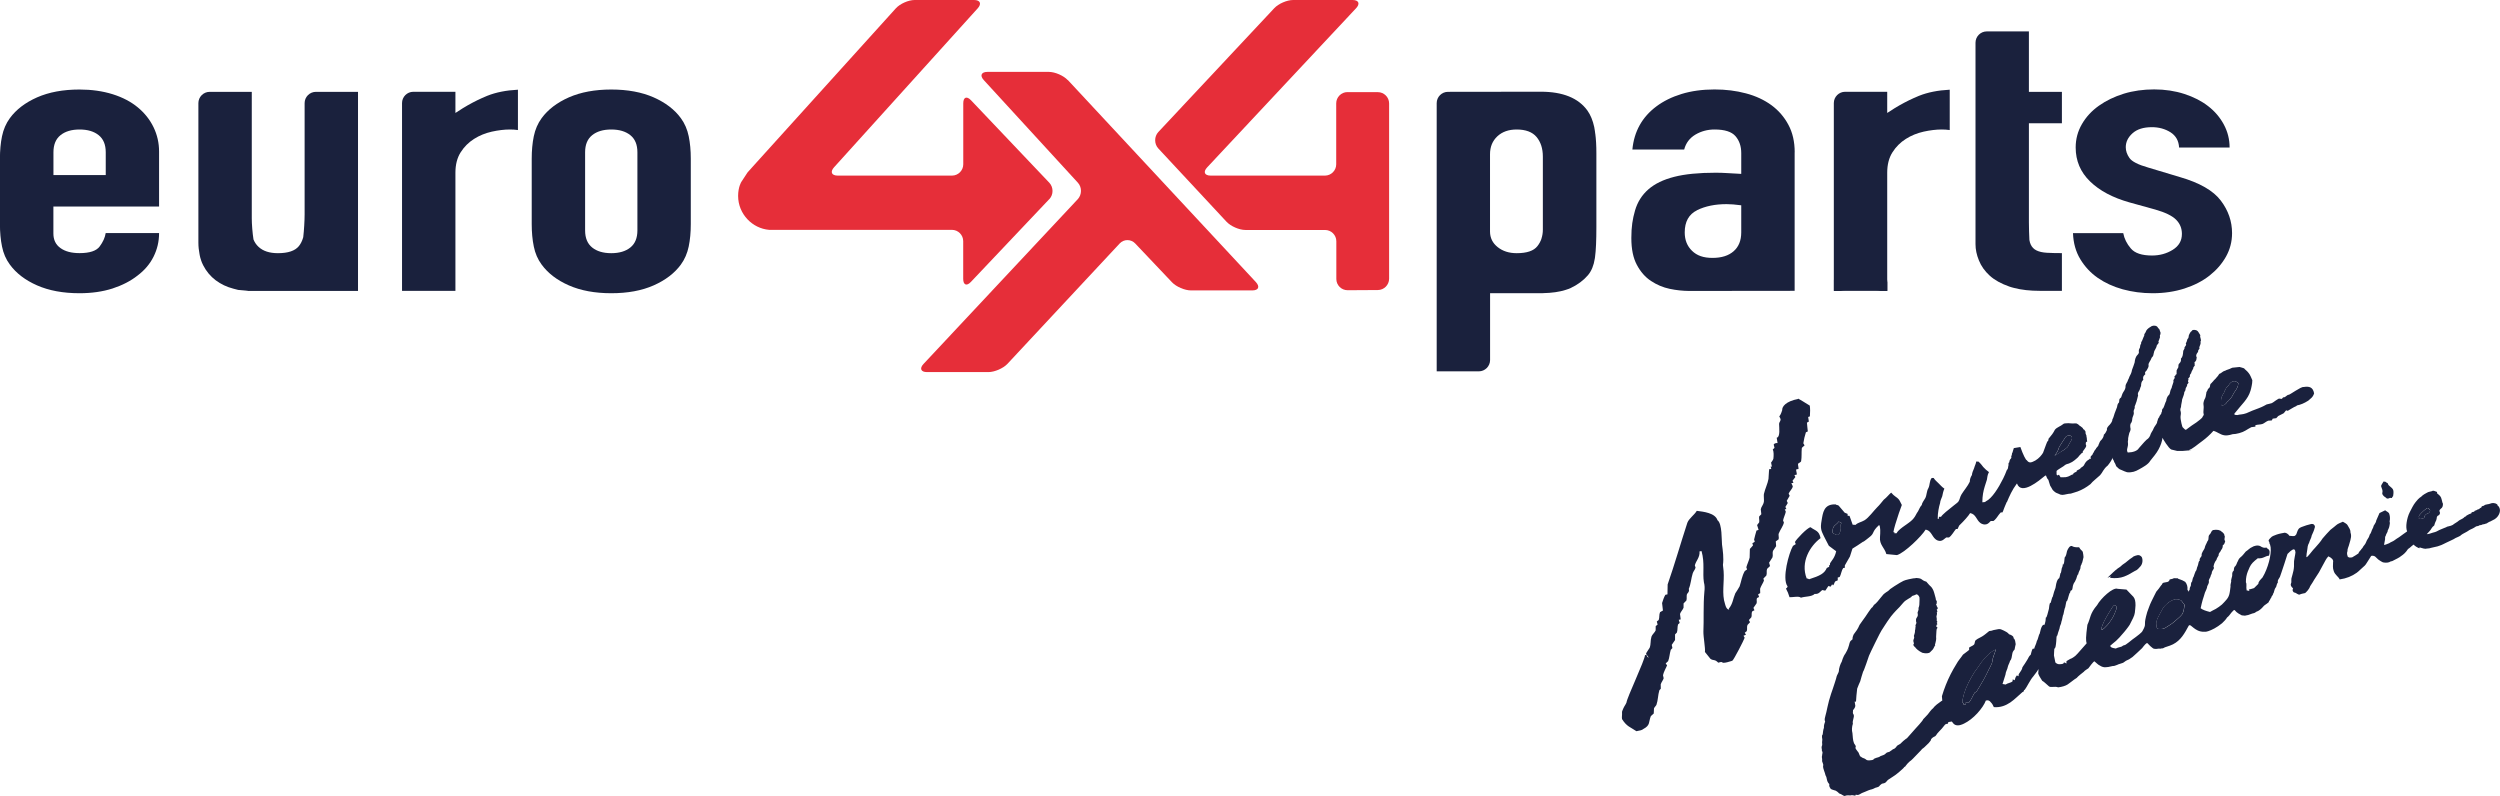
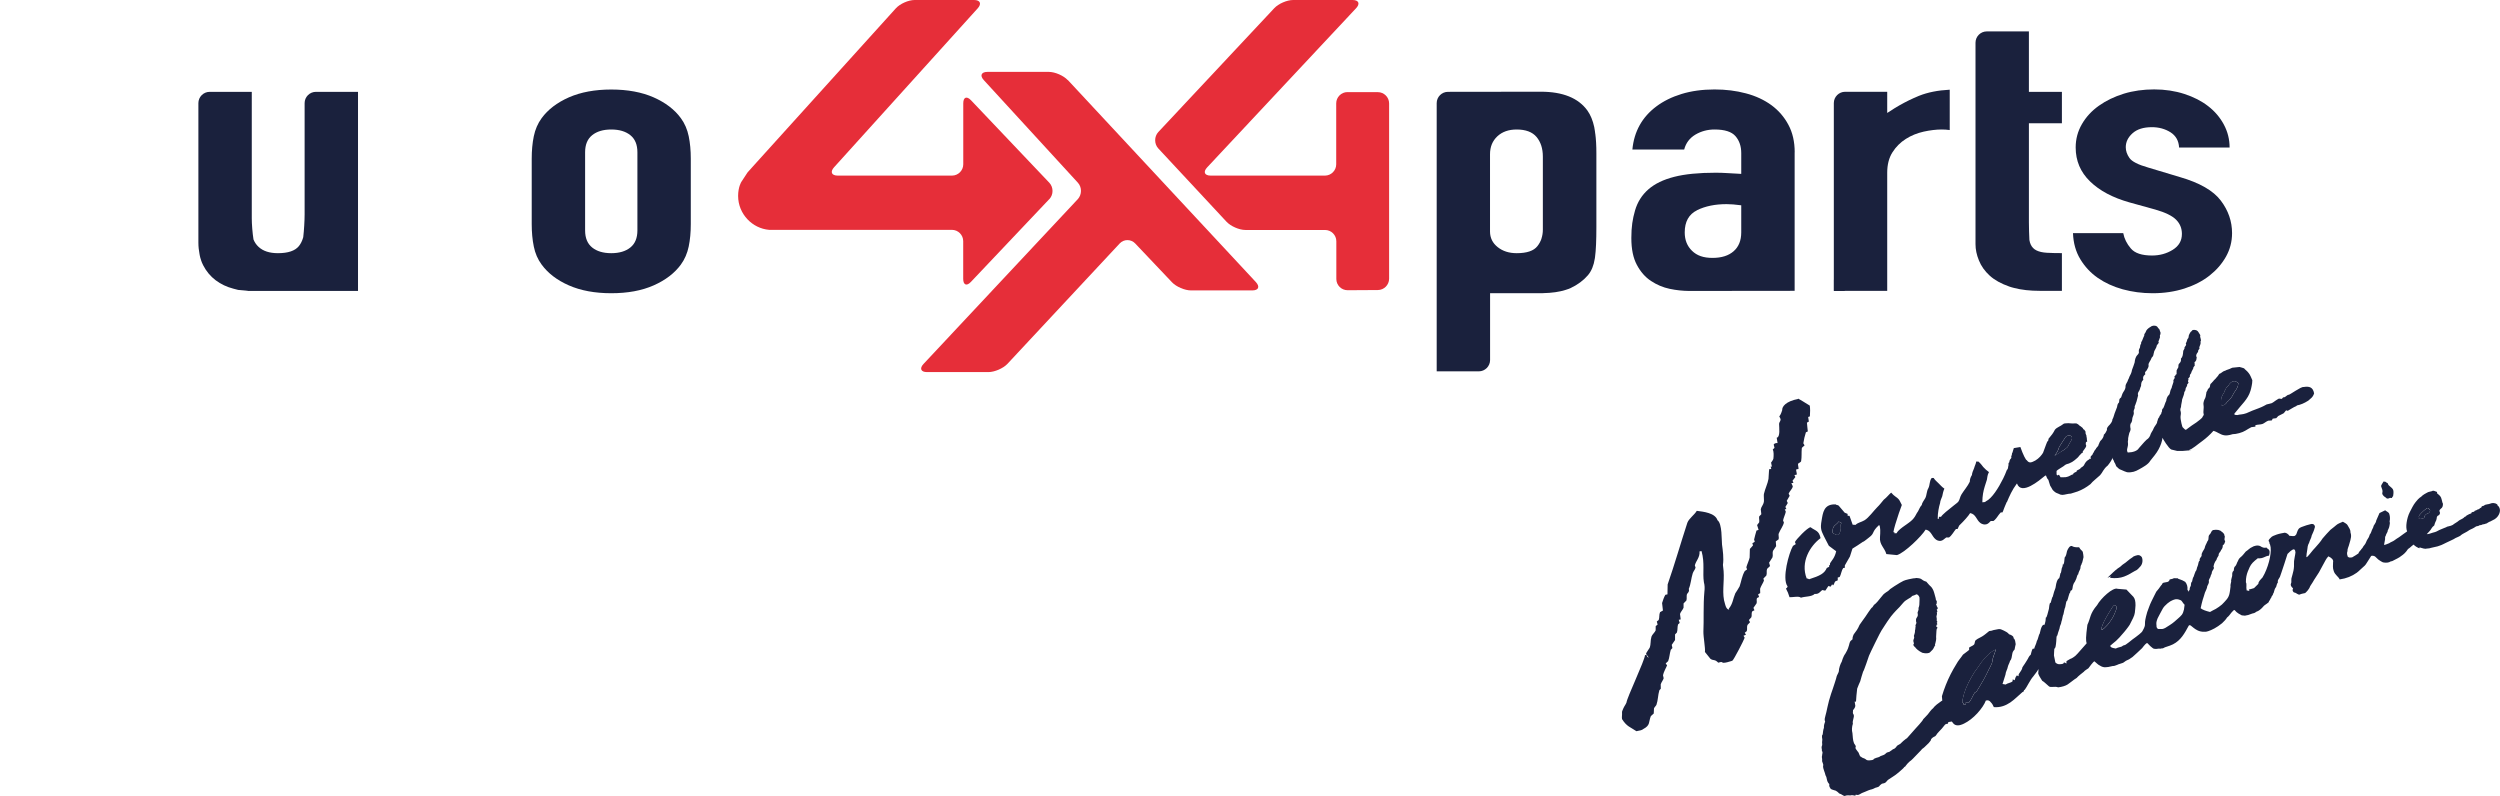
<svg xmlns="http://www.w3.org/2000/svg" id="Calque_2" viewBox="0 0 408.3 129.97">
  <defs>
    <style> .cls-1 { fill: #e62e39; } .cls-2 { fill: #1a213d; } </style>
  </defs>
  <g id="Calque_1-2" data-name="Calque_1">
    <g>
      <g>
        <path class="cls-1" d="M174.38,13.08c-.69-.74-2.08-1.34-3.09-1.34h-10.02c-1.01,0-1.28.61-.59,1.35l15.36,16.75c.68.74.67,1.95-.02,2.69l-25.19,26.91c-.69.73-.44,1.33.57,1.33h10.02c1.01,0,2.4-.6,3.1-1.33l18.35-19.68c.69-.73,1.83-.73,2.53,0l6.01,6.34c.69.73,2.09,1.33,3.1,1.33h10.02c1.01,0,1.27-.6.59-1.35l-30.72-33.01Z" />
        <path class="cls-1" d="M220.07,15.04c-1.01,0-1.84.83-1.84,1.84v9.96c0,1.01-.83,1.84-1.84,1.84h-18.66c-1.01,0-1.27-.6-.58-1.34L221.48,1.34c.69-.74.43-1.34-.58-1.34h-9.7c-1.01,0-2.4.6-3.09,1.34l-18.93,20.22c-.69.74-.69,1.95,0,2.69l11.13,11.96c.69.74,2.08,1.35,3.09,1.35h13.01c1.01,0,1.84.83,1.84,1.84v6.17c0,1.01.83,1.83,1.84,1.83l4.94-.03c1.01,0,1.84-.84,1.84-1.85v-28.63c0-1.01-.83-1.84-1.84-1.84h-4.94Z" />
        <path class="cls-1" d="M171.38,32.52c.69-.73.69-1.93,0-2.67l-12.8-13.48c-.7-.73-1.26-.5-1.26.51v9.96c0,1.01-.83,1.84-1.84,1.84h-18.66c-1.01,0-1.28-.61-.6-1.36L159.68,1.36c.68-.75.41-1.36-.6-1.36h-9.7c-1.01,0-2.39.61-3.07,1.36l-22.99,25.43c-.68.75-1.23,1.37-1.23,1.37,0,0-.45.7-1.01,1.54,0,0-.53.81-.53,2.3s.59,2.83,1.54,3.83c.9.95,2.14,1.59,3.52,1.71.17.01,29.86,0,29.86,0,1.01,0,1.84.83,1.84,1.84v6.16c0,1.01.57,1.24,1.26.5l12.81-13.53Z" />
-         <path class="cls-2" d="M8.72,33.72v4.42c0,1.03.38,1.82,1.15,2.37.77.56,1.81.83,3.12.83,1.65,0,2.75-.36,3.29-1.09.54-.73.87-1.45.98-2.18h8.72c0,1.37-.3,2.65-.9,3.85-.6,1.2-1.47,2.22-2.61,3.08-1.14.9-2.51,1.6-4.1,2.12-1.6.51-3.39.77-5.39.77-2.68,0-4.99-.43-6.92-1.28-1.94-.85-3.42-1.99-4.45-3.4-.63-.85-1.06-1.84-1.28-2.95-.23-1.11-.34-2.33-.34-3.65v-10.71c0-1.32.11-2.54.34-3.65.23-1.11.65-2.09,1.28-2.95,1.03-1.41,2.51-2.54,4.45-3.4,1.94-.85,4.24-1.28,6.92-1.28,1.99,0,3.8.26,5.43.77,1.62.51,2.99,1.23,4.1,2.15,1.11.92,1.97,2,2.57,3.24.6,1.24.9,2.56.9,3.97v8.98H8.72ZM8.72,28.59h8.55v-3.72c0-1.24-.38-2.17-1.15-2.79-.77-.62-1.81-.93-3.12-.93s-2.35.31-3.12.93c-.77.62-1.15,1.55-1.15,2.79v3.72Z" />
        <path class="cls-2" d="M86.84,25.9c0-1.32.11-2.54.34-3.65.23-1.11.65-2.09,1.28-2.95,1.03-1.41,2.51-2.54,4.45-3.4,1.94-.85,4.25-1.28,6.92-1.28s4.99.43,6.92,1.28c1.94.86,3.42,1.99,4.45,3.4.63.86,1.05,1.84,1.28,2.95.23,1.11.34,2.33.34,3.65v10.71c0,1.33-.11,2.54-.34,3.65-.23,1.11-.66,2.1-1.28,2.95-1.03,1.41-2.51,2.54-4.45,3.4-1.94.86-4.25,1.28-6.92,1.28s-4.99-.43-6.92-1.28c-1.94-.85-3.42-1.99-4.45-3.4-.63-.85-1.06-1.84-1.28-2.95-.23-1.11-.34-2.33-.34-3.65v-10.71ZM95.56,37.63c0,1.24.38,2.17,1.15,2.79.77.62,1.81.93,3.12.93s2.35-.31,3.12-.93c.77-.62,1.15-1.55,1.15-2.79v-12.76c0-1.24-.38-2.17-1.15-2.79-.77-.62-1.81-.93-3.12-.93s-2.35.31-3.12.93c-.77.62-1.15,1.55-1.15,2.79v12.76Z" />
        <path class="cls-2" d="M56.64,15h-5.05c-1.01,0-1.84.83-1.84,1.84v18.19c0,1.01-.1,2.66-.22,3.66,0,0,0,.05-.03.14-.16.54-.39,1-.69,1.37-.63.77-1.77,1.15-3.42,1.15-1.37,0-2.42-.34-3.16-1.03-.37-.34-.64-.74-.83-1.21-.16-1-.28-2.5-.28-3.45V15h-6.88c-1.01,0-1.84.83-1.84,1.84v22.78c0,.66.07,1.27.18,1.84,0,.02.02.12.05.28.04.19.1.45.21.76,0,0,0,.01,0,.01.08.24.19.51.33.79.51,1,1.2,1.83,2.05,2.47.85.64,1.82,1.1,2.91,1.38l.77.2c.25.02.48.04.69.06.18.02.37.04.55.05.21.02.34.03.34.04v.02h17.99V15h-1.84Z" />
-         <path class="cls-2" d="M79.59,15.64c-.29.11-.57.25-.86.37-1.03.46-2.07,1.01-3.12,1.65-.41.25-.82.51-1.23.79v-3.46h-6.88c-1.01,0-1.84.83-1.84,1.84v30.67h8.72v-19.3c0-1.32.29-2.44.86-3.33.57-.9,1.3-1.62,2.18-2.18.88-.56,1.85-.95,2.91-1.19,1.05-.23,2.04-.35,2.95-.35.44,0,.88.03,1.31.09v-6.59c-1.93.1-3.59.43-4.99.99" />
        <path class="cls-2" d="M355.89,24.1c-.06-1.11-.53-1.94-1.41-2.5-.88-.55-1.9-.83-3.03-.83-1.37,0-2.42.33-3.16.99-.74.66-1.11,1.42-1.11,2.28,0,.6.2,1.19.6,1.76.4.58,1.42,1.1,3.08,1.57l5.13,1.54c3.25.94,5.48,2.22,6.71,3.85,1.23,1.62,1.84,3.4,1.84,5.32,0,1.37-.33,2.64-.98,3.81-.66,1.18-1.55,2.21-2.69,3.11-1.14.9-2.51,1.6-4.1,2.12-1.6.51-3.33.77-5.22.77-1.71,0-3.33-.22-4.87-.64-1.54-.43-2.89-1.05-4.06-1.86-1.17-.81-2.12-1.83-2.86-3.05-.74-1.22-1.14-2.64-1.2-4.26h8.21c.17.9.58,1.73,1.24,2.5.65.77,1.81,1.15,3.46,1.15,1.25,0,2.38-.31,3.38-.93,1-.62,1.5-1.48,1.5-2.6,0-.9-.31-1.67-.94-2.31-.63-.64-1.77-1.2-3.42-1.67l-4.19-1.16c-2.74-.77-4.89-1.91-6.45-3.43-1.57-1.52-2.35-3.37-2.35-5.55,0-1.37.34-2.64,1.02-3.81.68-1.18,1.61-2.18,2.78-3.01,1.17-.83,2.52-1.48,4.06-1.96,1.54-.47,3.19-.7,4.96-.7s3.41.25,4.92.74c1.51.49,2.81,1.15,3.89,1.99,1.08.83,1.94,1.84,2.57,3.01.63,1.18.94,2.43.94,3.75h-8.21Z" />
        <path class="cls-2" d="M293.11,24.87c0-1.71-.34-3.21-1.03-4.49-.68-1.28-1.61-2.35-2.78-3.21-1.17-.85-2.55-1.5-4.15-1.92-1.6-.43-3.31-.64-5.13-.64-2,0-3.79.25-5.39.74-1.6.49-2.96,1.17-4.1,2.02-2.34,1.75-3.65,4.1-3.93,7.05h8.46c.28-1.07.9-1.88,1.84-2.44.94-.55,1.98-.83,3.12-.83,1.65,0,2.79.36,3.42,1.09.63.73.94,1.65.94,2.76v3.4c-.91-.04-1.68-.08-2.31-.13-.63-.04-1.25-.06-1.88-.06-2.74,0-4.99.22-6.75.67-1.77.45-3.18,1.13-4.23,2.05-1.05.92-1.78,2.07-2.18,3.46-.4,1.39-.6,2.64-.6,4.48s.3,3.26.9,4.39c.6,1.13,1.37,2.01,2.31,2.63.94.62,1.95,1.05,3.03,1.28,1.08.23,2.14.34,3.16.35.35,0,17.27-.02,17.27-.02v-22.63ZM277.16,34.33c1.34-.66,2.95-.99,4.83-.99.63,0,1.42.06,2.39.19v4.42c0,1.33-.41,2.35-1.24,3.08-.83.73-1.98,1.09-3.46,1.09s-2.54-.38-3.33-1.15c-.8-.77-1.2-1.77-1.2-3.01,0-1.75.67-2.96,2.01-3.62" />
        <path class="cls-2" d="M260.53,21.82c-.02-.14-.03-.27-.05-.41-.03-.23-.07-.46-.11-.66-.23-1.07-.6-1.97-1.11-2.69-1.48-2.05-4.02-3.08-7.61-3.08-.28,0-15.17.02-15.17.02-1.01,0-1.84.83-1.84,1.84v43.81h6.88c1.01,0,1.84-.83,1.84-1.84v-10.92h8.56s.02,0,.06-.01c1.49-.03,2.71-.21,3.71-.53.17-.05.34-.11.51-.17.1-.04.2-.08.29-.12,1.17-.55,2.12-1.26,2.86-2.12.57-.68.94-1.58,1.11-2.69.01-.08.02-.17.04-.26.15-1.11.22-2.75.22-4.93v-12.01c0-1.26-.06-2.32-.18-3.22M251.76,38.97c-.15.44-.37.85-.67,1.23-.6.77-1.73,1.15-3.38,1.15-1.25,0-2.29-.33-3.12-1-.41-.33-.71-.69-.92-1.11-.21-.43-.32-.9-.32-1.42v-12.63c0-.6.1-1.15.3-1.64.2-.48.5-.91.89-1.28.8-.75,1.85-1.12,3.16-1.12,1.48,0,2.57.41,3.25,1.22.34.41.6.88.77,1.41.17.53.26,1.13.26,1.8v11.93c0,.52-.08,1.01-.23,1.46" />
-         <path class="cls-2" d="M306.4,47.51h1.84v-1.84c0,1.01-.83,1.84-1.84,1.84" />
-         <path class="cls-2" d="M299.52,45.67v1.84h1.84c-1.01,0-1.84-.83-1.84-1.84" />
+         <path class="cls-2" d="M299.52,45.67v1.84h1.84" />
        <path class="cls-2" d="M313.43,15.64c-.28.11-.57.25-.86.37-1.03.46-2.07,1.01-3.12,1.65-.41.25-.82.51-1.23.79v-3.46h-6.88c-1.01,0-1.84.83-1.84,1.84v30.67h8.72v-19.3c0-1.32.29-2.44.86-3.33.57-.9,1.3-1.62,2.18-2.18.88-.56,1.85-.95,2.91-1.19,1.05-.23,2.04-.35,2.95-.35.44,0,.88.03,1.31.09v-6.59c-1.93.1-3.59.43-4.99.99" />
        <path class="cls-2" d="M331.36,15V5.13h-6.88c-1.01,0-1.84.83-1.84,1.84v32.91c0,.86.18,1.74.56,2.66.37.92.95,1.74,1.75,2.47.8.73,1.87,1.32,3.21,1.79.25.09.52.16.79.23,1.19.31,2.58.47,4.21.47h3.59v-6.16c-.97,0-1.8-.02-2.48-.06-.68-.04-1.24-.17-1.67-.38-.43-.21-.74-.53-.94-.96-.1-.21-.17-.46-.22-.75-.04-.79-.08-2-.08-2.88v-16.18h5.39v-5.13h-5.39Z" />
      </g>
      <g>
        <path class="cls-2" d="M300.35,87.27c.23-.47.36-.63.27-1.59.13-.15.05,0,.12-.28-.15-.07-.29-.14-.44-.21-.45.66-1.09.57-.98,1.85.2.13.22.16.53.27.14-.11.2-.07.51-.03Z" />
        <path class="cls-2" d="M336.66,73.73c.54-.27.64-.45.98-.68.26-.34.27-.61.45-.79.12-.21.22-.37.28-.52.07-.19.04-.43-.15-.55-.15-.08-.33-.08-.47-.05-.26.06-.43.24-.55.48-.17.27-.48.7-.89,1.39-.09.45-.43,1.04-.71,1.34l.05.05c.34-.19.69-.42,1.02-.66Z" />
        <path class="cls-2" d="M323.6,108.15c-.37.57-.76,1.08-1.15,1.64-.19.31-.38.61-.54.91-.17.3-.33.6-.47.89-.29.59-.52,1.17-.68,1.71-.16.53-.26,1.03-.28,1.46l.2.06v.22s.37.09.37.09l.02-.46h.54c.31-.32.61-1.11.89-1.54l.31-.18c.17-.28.35-.58.54-.9.19-.32.39-.65.59-1.01.2-.35.41-.74.62-1.18.26-.63.8-1.38.86-1.98.02-.63.42-1.23.53-1.84-.3.19-.8.41-1.15.78-.42.38-.83.82-1.2,1.32Z" />
        <path class="cls-2" d="M363.12,66.18s.32-.08.27-.16c.27-.15.25-.38.5-.51.18-.17.35-.35.49-.54.14-.19.25-.37.33-.56.06-.13.14-.26.22-.38.08-.13.17-.25.25-.36.13-.21.23-.41.3-.6.04-.15.07-.32.08-.5-.14-.12-.29-.22-.43-.28-.16-.06-.32-.06-.47,0-.14.05-.28.14-.4.26-.13.12-.22.25-.29.39-.16.14-.3.29-.4.44-.1.11-.08.3-.26.47-.03.17-.07.32-.24.51-.06.19-.25.4-.24.56-.11.22-.07.4-.1.59-.02.2-.03.4.02.61.08.1.13.1.36.07Z" />
        <path class="cls-2" d="M396.64,83.06c-.12-.22-.34-.01-.82.37-.45.4-.95.89-.72,1.1-.3.38.73.21.82.02,0-.29.22-.61.69-.72.1-.07.55-.46.02-.76Z" />
-         <path class="cls-2" d="M356.16,98.03c-.1-.05-.22-.09-.36-.13-.16-.04-.33-.06-.51-.04-.19.04-.37.11-.56.19-.2.08-.42.22-.76.49-.35.28-.61.58-.76.84-.14.27-.29.55-.45.83-.15.27-.28.52-.39.75-.09.22-.16.43-.2.63-.03.2-.02.36,0,.49.03.12.03.22.01.31.18.3.06.14.24.32,0,0,.56.04.7.01s.3-.08.48-.17c.19-.11.44-.26.7-.44.14-.09.29-.19.43-.29.14-.1.27-.2.38-.3.22-.18.41-.34.58-.51.21-.17.43-.38.64-.63.17-.25.26-.52.32-.8.05-.28.08-.55.11-.83-.17-.16-.28-.32-.37-.47-.08-.12-.16-.21-.24-.26Z" />
        <path class="cls-2" d="M345.65,99.46c.06-.25.05-.45-.06-.5-.11-.13-.31-.19-.44,0-.12.11-.22.32-.35.52-.32.51-1.44,2.2-1.66,3.39.24.05.66-.41,1.1-.87.42-.5.82-1.13.98-1.49.19-.42.36-.8.43-1.06Z" />
        <path class="cls-2" d="M298.19,96.35c.15-.23.29-.43.41-.63.09-.03.31.11.4.08.08-.13.15-.26.22-.38.05.06.1.13.15.19.17-.11.22-.51.37-.66.13-.06.26-.11.4-.17,0-.16,0-.31,0-.46.1-.03.2-.05.31-.08.24-.39.27-1.01.59-1.47.08,0,.16-.02.25-.03,0-.13,0-.26.01-.4.21-.39.61-1.05.83-1.45.14-.42.28-.85.41-1.29.57-.34,1.14-.72,1.71-1.11.16.01.9-.66,1-.71,1-.74.34-.85,1.65-2.04.24.29.2,1.23.14,1.98-.12,1.25.76,1.74,1.04,2.77.58.06,1.16.12,1.73.17,1.24-.36,4.04-3.09,4.68-4.16,1.08.18,1.02,1.42,1.99,1.78.71.26,1.09-.33,1.38-.5.15,0,.3,0,.45,0,.46-.31.8-.99,1.14-1.38h.26c.09-.19.18-.37.26-.56.8-.77,1.51-1.57,1.79-2.04.95.16,1.02,1.13,1.67,1.61.09.07.2.13.32.17.12.05.23.07.34.08.11,0,.2,0,.29-.02.09-.02.17-.06.25-.1s.14-.09.2-.15c.12-.11.22-.23.3-.3.07,0,.15,0,.22,0s.15,0,.22,0c.08-.05.15-.11.22-.18.18-.17.33-.39.49-.61.05-.07.1-.14.15-.21.05-.07.11-.14.17-.21.06-.07.11-.13.17-.19h.27c.05-.1.1-.2.13-.29.04-.09.07-.18.1-.28.03-.09.07-.18.11-.28.04-.1.08-.19.12-.29.08-.19.16-.38.25-.58,0,.01.02.02.02.03.41-.98.84-1.97,1.62-3.02,0,0,.02,0,.03,0,.72,1.99,3.67-.54,4.53-1.24.12-.07.02-.05.2-.08.07.11.14.5.39.71.04.13.08.27.13.43.05.16.1.33.16.51.07.11.14.22.2.33.06.12.13.23.21.37.12.14.27.27.43.39.15.13.7.28.79.37.11.03.22.05.35.06.21-.01.44-.05.68-.11.25-.06.48-.09.71-.1.21-.06.4-.12.58-.18.18-.05.36-.11.53-.17.18-.06.36-.14.55-.23.18-.09.36-.18.54-.28.17-.1.34-.21.51-.32s.34-.24.51-.37c.36-.47.98-.9,1.57-1.46.43-.46.5-.98,1.25-1.58.38-.47.71-.97.85-1.41-.2.36.22.57.19.83.16.19.25.45.34.7.25.19.37.48.9.63.36.15.62.29.88.35.79.08,1.38-.13,1.97-.48.59-.33,1.49-.8,1.81-1.39.48-.6,1.01-1.21,1.36-1.87.35-.65.58-1.31.64-1.89.03.12.98,1.72,1.44,1.92.29.07.57.14.96.23.29.01.59.01.89,0,.3-.01.6-.04.92-.08,0,0,0,0,0,0,.21-.09.4-.18.57-.28.2-.12.38-.24.56-.38.18-.13.37-.28.56-.43.21-.16.42-.32.63-.47.62-.46,1.21-.99,1.79-1.64.33.08.6.24.87.38s.55.29.88.34c.17.03.35.04.57.01.22-.03.49-.08.83-.19.13,0,.3-.01.48-.04.18-.03.38-.07.59-.13.21-.06.4-.12.56-.19.17-.07.32-.15.46-.23.14-.08.28-.17.43-.26s.32-.19.52-.29c.22-.04.45-.07.67-.09,0-.08-.01-.15-.02-.22.29-.14.89-.09,1.21-.23.25-.1.57-.4.9-.52.19-.01.39-.03.58-.04l.15-.29c.2-.03.4-.05.58-.08.11-.11.22-.23.32-.35.34-.17.63-.32.87-.44.14-.11.33-.43.43-.49.09.02.18.05.26.08.08-.02,1.02-.66,1.39-.77.04-.04.07-.08.11-.11.58-.11,1.18-.35,1.86-.79.16-.16.35-.29.52-.46.17-.17.32-.39.42-.72-.09-.51-.29-.81-.58-.96-.29-.15-.67-.15-1.12-.08-.22-.05-.79.28-1.34.62-.54.34-1.06.68-1.15.66-.15-.04-.53.4-.62.35,0,.06-.14.09-.24.05-.06.08-.14.16-.22.26-.14-.02-.3-.04-.48-.05-.16.07-.35.21-.57.35-.2.15-.41.3-.58.39-.16.05-.31.09-.44.12-.14.03-.27.06-.4.09-.14.07-.3.16-.5.27-.21.11-.48.23-.82.36s-.7.26-1.03.39c-.35.16-.67.3-.97.42-.32.12-.58.16-.81.19-.23.03-.43.04-.66.11-.3,0-.57-.02-.48-.24,1.22-1.56,2.2-2.32,2.62-3.73.07-.24.14-.49.19-.78.03-.15.05-.3.08-.46.02-.15.03-.31.03-.48-.09-.17-.17-.39-.26-.6-.09-.21-.2-.4-.33-.56-.13-.17-.26-.31-.4-.43s-.26-.23-.36-.35c-.25-.07-.47-.17-.74-.22-.38.03-.69.07-1.17.12-.25.08-.27.13-.4.18-.12.07-.41.13-.56.2-.13.11-.5.17-.62.29-.18.11-.27.24-.56.34-.14.25-.28.43-.49.64-.1.18-.39.36-.52.58-.09.05-.14.17-.24.26-.14.13-.21.18-.22.24.06.06-.09.21-.04.32-.04.05-.02.22-.34.43,0,.21-.3.48-.26.64-.03.31-.16.93-.28,1.01-.15.35-.24.67-.18.97.05.27.02.59,0,.81-.02.23-.04.44.03.67.06.19-.21.4-.26.59-.11.12-.46.43-.94.77-.24.17-.49.34-.75.5-1.23.83-.81.91-1.45.32-.06-.01-.16-.32-.24-.7-.08-.39-.17-.82-.14-1.12.05-.26.08-.54.02-.79-.1-.25-.06-.47.05-.72.02-.46.16-.83.19-1.25.12-.4.34-.78.36-1.22.22-.21.17-.43.23-.63.11-.24.27-.34.22-.58.15-.19.34-.33.16-.44.02-.08-.08-.25.13-.35-.29-.08-.03-.25.15-.48.04-.18-.08-.26.22-.59,0-.1.07-.27.18-.46.1-.16.2-.35.19-.5.2-.24.3-.31.18-.5.12-.16-.17-.25.14-.44.24-.29.16-.49.22-.73-.2-.16-.06-.53.23-.86-.09-.33.4-.55.18-.67.04-.31.32-.6.2-.98.25-.31-.16-.69-.02-1.06-.25-.37-.38-.7-.57-.76-.03-.07-.56-.15-.59-.09-.29.03-.09.11-.42.31-.05.09-.25.38-.28.51-.09.21.02.47-.24.65-.09.29-.13.51-.28.71.17.3-.06.4-.22.68.13.18-.23.43-.2.67-.05.47-.06.85-.37,1.14.01.23.06.48-.24.77-.2.15-.16.37-.18.55.05.2-.38.5-.28.84-.07.22.12.38-.17.48.05.15-.45.43-.14.41.12.11-.35.44-.2.62,0,.28-.19.6-.25.87-.02.28-.2.46-.25.67-.11.35-.1.65-.29.76-.24.22-.37.62-.4.93-.21.37-.26.76-.49,1.2-.34.23-.09.54-.31.72.08.21-.34.48-.34.74-.25.2-.23.54-.34.74.03.21-.23.52-.35.71-.18.23-.28.52-.35.67-.14.24-.26.4-.35.61-.1.39-.32.75-.68.96-.27.25-.47.48-.67.71-.19.22-.37.44-.59.67-.24.43-.94.69-1.81.71-.17-.26-.13-.5-.06-.75s.12-.54.09-.8c-.07-.27.07-.52.03-.79.06-.26.1-.56.19-.86.14-.27.28-.59.17-.86-.02-.3-.08-.57.2-.89.15-.34.06-.46.17-.81.09-.22.24-.55.19-.77-.07-.24.03-.47.16-.75-.09-.26.11-.44.2-.81.13-.27.19-.71.35-1.25-.12-.25.01-.51.18-.75.15-.27.13-.46.3-.78.01-.39.04-.73.37-1.01-.08-.28-.1-.56.35-.94-.18-.18-.04-.38.22-.62.08-.25.33-.46.29-.8-.1-.37.32-.68.51-1.26.35-.31.24-.48.37-.86.02-.3.43-.73.44-1.09.14-.28.46-.43.28-.68.11-.19.12-.33.21-.55.13-.17-.06-.5.12-.6,0-.16.07-.34-.06-.5-.06-.15-.04-.34-.25-.49-.17-.17-.13-.26-.32-.35-.02-.05-.18-.09-.41-.1-.19,0-.48.1-.54.18-.46.25-.74.55-.82.85,0,.1-.31.34-.23.57-.07.18-.22.44-.34.81-.13.19-.22.38-.18.55-.17.17-.15.38-.19.61-.13.23-.19.36-.19.61.08.22-.04.43-.22.61-.35.36-.41.82-.46,1.23-.09.33-.3.85-.43,1.21-.07.5-.25.76-.45,1.17,0,.17-.21.39-.27.68-.13.27-.37.58-.34.84.04.27-.16.66-.36.93-.22.34-.23.6-.36.88-.42.28-.25.49-.34.81-.27.23-.29.57-.33.78-.16.33-.24.71-.39,1.01-.12.3-.16.66-.36.98,0,.32-.22.61-.44.87-.24.24-.55.55-.44.84-.16.29-.23.55-.52.79-.02.25-.1.48-.34.78-.42.38-.33.53-.55.92.06.13-.38.43-.41.63-.29.27-.32.57-.48.73-.04.14-.08.24-.25.37-.17.13-.07.19-.16.26.07.12.26.24-.25.27.08,0,.17.07-.1.15-.37.24-.54.53-.73.93.05-.14-.02.12-.49.37-.05.18-.36.29-.6.42-.2.14.04.31-.4.3.06.06-.16.19-.22.18-.04,0,.14.17-.26.23-.23.16-.48.23-.58.29-.17.06-.32.09-.44.11-.11,0-.73.03-.81.01-.1-.17-.08-.15-.26-.42-.31.23-.38.04-.39-.12,0-.16,0-.33,0-.49.06-.1.51-.39,1.13-.77.21-.16.28-.3.9-.45.39-.16.68-.33.9-.52.39-.3.62-.52.79-.77.3-.26.28-.4.57-.47-.05-.1-.03-.22.13-.39.23-.35.57-.66.35-.96,0-.22-.01-.32.09-.41.3-.08.05-.17.12-.25-.01-.15-.07-.21-.03-.37-.08-.16-.07-.29-.06-.37-.06-.22-.22-.45-.15-.59.03-.15-.16-.28-.2-.4-.23-.07-.2-.24-.31-.33-.16-.09-.27-.26-.43-.31-.2-.17-.2-.24-.56-.4-.11-.02-.49,0-.62.01-.27,0-.5-.05-.69-.05-.39,0-.58.05-.72.06-.08.05-.18.12-.29.2-.11.08-.26.19-.5.3-.29.14-.56.34-.69.51-.08.19-.35.61-.44.73-.26.3-.52.66-.61.76-.03.03,0,.07,0,.13-.02.11-.07.26-.16.27-.03-.02-.34.8-.73,1.88-.23.38-.65.9-1.26,1.26-.66.35-1.01.48-1.39-.05-.15,0-.61-.9-1.05-2.16-.1.01-.19.03-.28.05-.28.05-.55.09-.79.13-.05.16-.12.34-.16.51,0,.23-.2.32-.14.46-.04.12-.03.21-.13.41.06.13.04.29-.14.42-.04.11-.2.3-.15.49-.29.25-.07.39-.17.6-.09.2.03.44-.25.69-.09.25-.19.49-.29.72-.1.23-.2.45-.31.67-.77,1.56-1.85,3.26-2.8,3.71-.17.16-.24.15-.6.17,0-1.08.17-1.85.39-2.58.11-.36.23-.72.35-1.1.09-.42.07-.79.34-1.25-.35-.24-.64-.52-.93-.83-.22-.29-.42-.57-.8-.9.08.02-.34.01-.35,0-.04.36-.25.71-.35,1.1-.17.39-.34.79-.35,1.1-.24.38-.34.7-.35,1.1-.16.35-.41.72-.66,1.07s-.51.7-.7,1.01c-.13.21-.19.41-.26.62-.06.2-.13.4-.28.6-.05.07-.36.3-.75.61-.39.31-.86.68-1.26,1.02-.39.34-.71.64-.78.8h-.35s0,.12-.02.33c-.05,0-.11,0-.18,0,0-.54.05-1,.12-1.42.07-.42.16-.79.27-1.16.03-.41.21-.71.35-1.1.08-.41.16-.8.35-1.25-.44-.29-.64-.58-.91-.83-.32-.31-.67-.61-.83-.9-.15-.06-.31.03-.35,0-.38.54-.25,1.1-.52,1.65-.32.52-.25,1.16-.52,1.65-.2.38-.52.71-.57,1.11-.32.33-.42.73-.6,1.02-.3.39-.4.78-.73,1.16-.11.15-.28.31-.47.47-.1.08-.2.16-.31.24-.11.08-.22.16-.33.24-.11.08-.22.16-.34.24-.11.08-.23.16-.35.25s-.23.17-.33.26c-.1.09-.2.17-.28.25-.08.08-.16.16-.22.24s-.11.16-.15.24h-.35v-.17h-.17c.06-.52.5-1.93.89-3.08.2-.57.38-1.08.49-1.37-.26-.46-.34-.77-.56-.98-.18-.24-.7-.45-1.18-1.04-.37.3-.72.79-1.21,1.16-.36.43-.7.88-1.07,1.23-.58.58-1.4,1.73-2.08,2.13-.54.32-1.07.36-1.46.75-.16-.01-.31-.02-.47-.03-.17-.48-.34-.96-.51-1.44-.1,0-.21-.01-.31-.02,0-.1,0-.21-.01-.31-.16-.06-.31-.13-.47-.19-.33-.39-.66-.77-.99-1.16-.23-.16-.3-.02-.47-.2-1.97-.08-2.1,1.34-2.33,2.74-.06.39-.22,1.09.12,1.86.32.75.73,1.45,1.08,2.16.4.3.8.6,1.2.9-.24,1.08-.74,1.51-1,1.96-.01.12-.02.25-.03.37-.05-.04-.11-.07-.16-.11.02.1.03.21.05.31-.13.06-.26.13-.39.19-.39.91-1.11,1.28-2.9,1.85-.18-.11-.15-.1-.39-.14-1.05-2.7.57-5.31,2.27-6.58-.27-1.26-.79-1.15-1.64-1.78-.54.08-2.33,1.97-2.55,2.42.05.12.09.23.14.34-.15.09-.3.19-.46.29-.67,1.16-1.81,5.32-.9,6.58.11.17-.24.37-.24.39.24.43.43.89.58,1.41.55.03,1.53-.23,1.86.08.71-.23,1.76-.13,2.25-.62.67.08.89-.37,1.23-.63.17.02.34.06.49.1ZM362.84,64.92c-.01-.16.18-.37.24-.56.17-.19.21-.34.24-.51.19-.17.17-.36.26-.47.1-.15.24-.3.4-.44.06-.14.16-.27.29-.39.12-.12.26-.21.4-.26.15-.06.31-.06.47,0,.14.06.28.16.43.28-.02.18-.04.35-.08.5-.07.19-.17.38-.3.6-.08.12-.17.24-.25.36-.08.12-.15.25-.22.38-.08.18-.19.37-.33.56-.14.19-.31.37-.49.54-.25.13-.23.36-.5.51.04.09-.27.12-.27.16-.22.03-.28.04-.36-.07-.05-.2-.04-.41-.02-.61.03-.2-.02-.37.1-.59ZM336.3,73.01c.41-.69.71-1.12.89-1.39.12-.24.3-.42.55-.48.14-.03.33-.04.47.05.19.11.22.35.15.55-.06.15-.16.32-.28.52-.17.18-.18.46-.45.79-.34.24-.44.42-.98.68-.34.24-.69.47-1.02.66l-.05-.05c.29-.29.63-.89.71-1.34ZM299.84,87.3c-.3-.11-.32-.14-.53-.27-.11-1.28.53-1.18.98-1.85.15.07.29.14.44.21-.07.28.01.13-.12.28.08.96-.04,1.13-.27,1.59-.3-.04-.37-.08-.51.03Z" />
        <path class="cls-2" d="M358.39,73.37c-.31.08-.63.14-.94.18-.04.02-.07.04-.11.05-.25.11,1.37-.32,1.05-.24Z" />
        <path class="cls-2" d="M291.43,83.21l.32-.07-.16-.35c.13-.22.26-.43.39-.64l-.17-.35c.16-.28.32-.55.48-.83l-.17-.34c.14-.4.62-.77.68-1.21l-.24-.51.35-.05-.16-.34c.16-.2.31-.4.47-.61l-.16-.33.36-.05c.11-.26-.15-.62-.04-.88l.35-.05c.04-.12-.12-.76-.07-.86.04-.08.47-.26.5-.42.12-.71.04-1.38.11-2.11.02-.17.42-.38.45-.48l-.2-.33c.07-.51.25-1.31.42-1.8l.31-.14c.01-.06-.16-1.36-.14-1.44l.31-.17c-.03-.26-.07-.51-.11-.75l.28-.1c.06-.71.05-1.29-.02-1.76,0,0-2.36-1.48-1.88-1.09-2.06.39-2.67,1.28-2.62,1.83-.17.55-.32.84-.48,1.02.07.14.14.29.21.43.04.36-.23.5-.24.79,0,.61.23,2.14-.39,2.27l.14.87c-.21-.05-.58.08-.63.24l.13.55c-.09.07-.19.15-.28.25.17.34.16.98.1,1.51-.03.2-.37.63-.38.64l.14.67-.21-.04.1.43h-.32c-.07.17-.09,1.3-.13,1.6-.11.72-.56,1.62-.75,2.47-.05.23.04,1.01,0,1.25-.1.58-.44.82-.51,1.24.03.28.06.55.09.81-.11.11-.23.23-.35.36-.07.31.07.65,0,.97-.11.13-.22.28-.34.44l.24.79-.34.11c-.16.47-.27,1.03-.39,1.47l.11.36-.39.23.1.37c-.18.19-.35.38-.51.57-.02.47-.04.94-.04,1.41-.09.45-.42,1.13-.54,1.59l.12.35-.37.26c-.49.85-.56,1.67-.85,2.51-.22.39-.46.77-.7,1.13-.4.92-.38,1.67-1.06,2.51l.07.12s-.42.2-.69-.89c-.56-1.64-.09-3.6-.23-5.37l-.11-1.01c.16-1.1-.02-2.36-.15-3.32-.08-.66.05-3.42-.74-3.98-.39-1.2-2.31-1.39-3.38-1.53-.42.69-1.27,1.24-1.54,1.94-1.12,3.43-2.08,6.81-3.22,10.08,0,.54-.01,1.08-.03,1.62l-.34.07c-.17.25-.48,1.08-.54,1.35.05.41.09.81.14,1.22-.16.09-.32.18-.47.27-.19.43-.06.82-.22,1.28l-.31.24.13.51-.31.24c0,.24,0,.47-.01.71-.12.31-.58.69-.68,1.01-.21.7-.06,1.18-.3,1.83-.04.12-.62.85-.58.99.05.19.29.29.42.63-.26-.15-.19-.11-.37-.46l-.23.04c-.03.83-2.96,6.98-3.02,7.73-.12.32-.37.62-.51.95-.04.14-.23.48-.22.6.03.61-.06.77,0,1.16.78,1.25,1.38,1.31,2.35,1.98.6-.12.89-.15,1.13-.36,1.18-.62.83-1.13,1.23-2.11.17-.14.32-.28.47-.42.02-.28.03-.56.04-.84.06-.17.34-.43.4-.58.27-.76.24-1.61.48-2.38l.23-.25c0-.24,0-.48-.01-.71.08-.31.41-.71.48-1l-.11-.49c.11-.53.46-1.13.67-1.61l-.23-.32c.13-.12.27-.24.4-.37.23-.58.23-1.19.43-1.85l.27-.29-.11-.52c.18-.26.36-.53.54-.79,0-.31,0-.61,0-.92l.3-.3c.16-.5.05-.86.19-1.33l.27-.25-.16-.5.32-.07c-.04-.29-.07-.58-.11-.88.08-.33.48-.72.58-1.03,0-.23,0-.47,0-.7.15-.15.3-.31.46-.47.12-.34-.03-.76.12-1.09.2-.22.4-.44.27-.8.36-.86.38-1.72.65-2.56.09-.3.39-.61.46-.93l-.12-.36c.18-.75.85-1.29.77-2.29l.33-.04c.55,2.01.14,3.51.38,5.08.14.51.15,1.02.08,1.56-.2,2.15-.07,4.78-.16,6.49-.02.88.34,2.76.25,3.34l.89,1.11c.47.36.72.03,1.28.64.59-.14.26-.1.64-.1.01.37,1.67-.22,1.67-.22.24-.15,1.91-3.41,2.01-3.75l-.19-.33.4-.16-.19-.33.32-.26c.13-.39-.03-.63.12-1.01.14-.15.28-.3.42-.45l-.19-.35c.14-.16.27-.31.41-.47.12-.38-.06-.61.16-.97l.34-.16-.17-.39c.17-.24.34-.48.51-.73.11-.32-.06-.55.07-.87l.34-.18-.15-.44.34-.19c0-.23-.02-.47-.02-.71.11-.4.48-.92.63-1.33l-.09-.34c.16-.16.32-.33.48-.49.14-.4-.02-.68.12-1.09.16-.16.32-.31.48-.46l-.15-.55c.19-.3.37-.59.55-.87.12-.39-.04-.66.08-1.05.18-.26.35-.53.52-.78-.02-.26-.04-.52-.06-.78.16-.11.31-.22.46-.33.11-.33-.09-.68.04-.99.23-.58.69-1.15.83-1.75l-.14-.35c.09-.46.36-.98.45-1.43l-.16-.35Z" />
        <path class="cls-2" d="M348.77,93.21c.26-.11.58-.43.83-.74.34-.4.4-1.06.19-1.49-.07-.11-.19-.2-.35-.28-.09-.03-.19-.04-.29-.04-.1.01-.21.04-.33.08l-.35.13c-.05.05-.13.11-.23.18-.1.07-.23.15-.37.25-.14.11-.28.22-.41.33-.12.09-.23.18-.33.27-.1.08-.19.14-.29.2-.09.06-.17.12-.25.18-.07.06-.14.13-.2.19-.07.06-.14.12-.22.17-.09.06-.17.11-.26.17-.04.03-.08.06-.12.09-.47.36-.81.71-1.6,1.47l.56-.23-.14.24c1.98.22,2.74-.38,4.15-1.18Z" />
        <path class="cls-2" d="M389.14,80.79c.18.35.45.37.7.64.34-.03.29,0,.49-.12l.31.03c.14-.28.02-.14.2-.29.21-1.25-.09-1.21-.69-1.77-.24-.22,0-.32-.41-.48-.16-.15-.12-.11-.46-.16-.57.93-.41.58-.19,1.38.1.35-.12.54.05.77Z" />
        <path class="cls-2" d="M407.87,82.39c-.17-.13-.36-.21-.58-.23-.23-.02-.49.03-.8.16.08,0-.37.04-.56.11-.2.05-.25.22-.38.19-.4.07-.18.23-.35.29-.34.12-.15.24-.53.29-.21.12-.32.2-.49.22-.13.07.06.17-.32.19-.38.08-.1.21-.33.26-.22.06-.34.15-.4.17-.2.12-.42.2-.37.28-.32.08-.3.22-.45.29-.15.14-.61.3-.77.45-.18.19-.67.42-.96.67-.35.22-.98.24-1.03.36-.31.14-.7.26-1.15.47-.4.19-.47.3-1.06.43-.35.11-.7.25-1,.25.03-.03.23-.24.46-.5.3-.3.33-.63.76-.92.12-.56.44-.99.34-.94.11-.16,0-.42.2-.62.37-.16.43-.36.38-.63-.24-.29.17-.54.32-.69.16-.19.18-.43.19-.67-.1-.05-.15-.56-.31-.99-.21-.49-.83-.74-.66-.79.03,0,0-.17-.02-.15-.35-.11-.51-.24-.72-.18-.02.09-.7.14-.89.3-.19.11-.68.34-.96.66-.36.21-.7.6-.91.88-.41.5-.65,1.08-.95,1.63-.28.55-.44,1.17-.52,1.72-.08.55-.07,1.05.08,1.44-.41.27-.82.6-1.32.95-.25.17-.53.31-.76.51-.21.17-.66.31-.85.47-.46.21-.74.28-.84.28.02-.05.11-.67.17-.92,0-.22-.03-.42.14-.65,0-.23.31-.49.29-.77.14-.29.25-.51.29-.8.07-.25.09-.49.02-.68.12-.56.05-.97-.09-1.35-.18-.25-.46-.32-.63-.49-.57.27-.6.3-.93.45-.16.37-.33.78-.53,1.22-.02.23-.17.48-.3.67-.2.21-.13.45-.32.7-.19.35-.18.64-.45.94-.06.29-.23.61-.45.91-.14.29-.21.57-.44.82-.23.23-.2.41-.46.62-.05.18-.41.38-.48.71-.3.23-.63.4-1.04.65-.45.05-.47.07-.72-.12-.05-.22-.2-.51-.04-.9-.04-.36.23-.8.3-1.17.13-.4.24-.81.28-1.13.03-.33-.03-.61-.1-.8.04-.38-.23-.71-.44-1.09-.17-.33-.6-.47-.79-.61-.25.12-.84.32-1.05.53-.24.19-.52.45-.98.79-.38.4-.89.93-1.29,1.42-.31.51-.8,1.05-1.22,1.52-.45.45-.75.92-1.07,1.25-.21.25-.02.08-.36.29.02-.41.08-.81.15-1.2.04-.39.07-.77.31-1.17.07-.36.39-.81.42-1.18.17-.4.38-.79.47-1.21.14-.24,0-.47-.12-.58-.03-.01-.03.03,0,0-.12-.09-.29-.12-.47-.08-.48.11-1,.27-1.53.48-.17.07-.35.15-.49.32-.09.12-.16.27-.22.44-.06.16-.11.32-.16.44-.12.18-.24.28-.39.28-.14,0-.4.01-.76-.05,0,0-.16-.4-.73-.5-.3.06-.84.14-1.31.3-.45.16-.81.3-.95.49-.28.26-.5.5-.3.68-.01.09.21.21,0,.17.27.36.33,1.03.23,1.83-.09.79-.34,1.72-.69,2.59-.17.44-.39.87-.62,1.26-.35.37-.69.7-.67,1.03-.22.26-.55.51-.71.7-.43.16-.7.2-.85.22.03-.04.05.22.11.23-.08.04-.38-.1-.46-.06-.14-.59.06-1.02-.13-1.34,0-.38.02-.69.08-.97.11-.56.3-.98.54-1.51.12-.25.28-.5.49-.72.21-.23.5-.45.83-.72.91.09,1.16-.37,1.84-.43.18-.59.09-.85-.05-1-.14-.15-.34-.19-.38-.34-.3.14-.7,0-.99-.21-.41-.21-1.03-.07-1.38.17-.34.13-.59.45-1,.71-.26.28-.47.65-.91.98-.29.26-.28.42-.41.65-.14.19-.12.38-.36.73-.34.24-.21.59-.3.79-.3.2-.22.57-.24.83-.08.34-.23.76-.16.92-.09.36-.14.57-.11.83-.07.51-.11.96-.22,1.33-.1.33-.26.59-.47.83-.2.24-.44.49-.71.76-.3.27-.66.5-1.01.72-.34.18-.65.32-.94.5-.68-.17-1.18-.34-1.53-.61.1-.48.21-.94.33-1.36s.29-.84.37-1.19c.12-.32.36-.69.38-1.05.06-.19.31-.49.27-.76-.09-.26.16-.53.25-.77,0-.23.27-.5.24-.8.09-.29.49-.61.26-.83.03-.35.21-.84.48-1.14.06-.32.27-.52.38-.79-.14-.24.41-.64.35-.78.26-.25.32-.58.3-.81.35-.2.33-.52.4-.69-.3-.28.07-.68-.12-.88.03-.23-.22-.51-.48-.67-.24-.26-.72-.37-1.38-.25-.38.2-.26.45-.55.71-.38.4,0,.7-.39,1.15-.14.38-.36.66-.42,1.03-.08.35-.58.77-.51,1.28-.04.27-.44.44-.3.8-.28.22-.19.53-.34.88-.19.34-.11.65-.35.89-.12.28-.25.66-.31.86-.19.26-.17.51-.26.8-.27.29-.14.53-.22.74-.15.18-.19.5-.19.66-.16.09-.18.21-.17.34-.03-.13-.09-.27-.18-.42.06-.42-.07-.91-.36-1.26-.38-.21-.57-.32-.77-.37-.11-.03-.63-.2-.41-.23-.18.01-.18.03-.69,0-.09.11-.36.12-.67.21-.06.22-.12.42-.7.47-.56.08-.44.16-.59.39-.13.1-.32.42-.48.63-.1.12-.24.27-.42.51-.26.45-.52,1.1-.76,1.52-.35.7-.51,1.29-.72,1.81-.07.25-.14.49-.19.7-.05.19-.08.35-.11.5-.02.13-.03.23-.05.33,0,.09-.01.17-.01.24,0,.15,0,.3-.03.49-.05.19-.17.48-.38.83-.1.25-.96.88-1.12,1-.17.12-.33.24-.51.37-.19.15-.4.31-.6.48-.21.16-.39.29-.52.38-.12.07-.23.09-.32.11-.08.02-.14.08-.22.12-.07.14-.67.18-1.08.4-.74-.13-.75-.18-.92-.43.16-.17.47-.4.97-.82.42-.42.75-.73.96-1.02.24-.27.5-.56.71-.84.23-.29.43-.56.56-.77.2-.4.39-.76.55-1.09.16-.33.26-.63.29-.88.07-.5.08-.89.11-1.21,0-.66-.09-1.06-.34-1.38-.27-.31-.64-.63-1.14-1.19l-1.43-.12c-.76-.33-2.78,1.59-3.36,2.66-1.22,1.42-1.05,2.1-1.59,3.22-.27,2.02-.26,2.61-.12,3.02-1.47,1.65-1.72,2.03-2.19,2.3l-.25.15c-.24.07-.54.28-.84.45-.01-.13-.03.29-.02.4-.19-.08-.39-.35-.52.03-.45.1-.9.2-1.29-.21-.03-.23-.18-.84-.23-1.13,0-.42.04-.48.06-1.13.19.03.26-.51.32-1.23.01-.45.04-.94.16-.88.08-.34.2-.7.36-1.14.11-.75.22-.47.33-1.18.11-.18.21-1.1.31-1.13.1-.48.2-1.04.3-1.19.1-.57.2-1.16.3-1.02.17-.31.34-1.35.49-1.35.16-.82.31.15.46-1.11.15-.6.3-.52.46-.97.14-.16.27-1.02.39-.88.12-.54.23-.58.37-.98.07-.81.15-.4.23-.85.09-.04.18-.6.29-1.03-.03-.34-.04-.46-.12-.85-.11-.27-.32-.23-.6-.76-.53.04-.99-.05-1.18-.21-.34-.06-.6.36-.79.82-.18.94-.29.91-.39,1.06-.11,1.23-.2,1.38-.27.95-.07.6-.13.68-.2.8-.06.26-.13.96-.22.8-.08.41-.17.96-.29.88-.19.19-.36.43-.52,1.54-.16.38-.31.88-.45,1.44-.13.07-.24.76-.34,1.03-.1-.16-.2.11-.28.94-.18.57-.34,1.53-.51,1.43,0,.76-.29,1.46-.29,1.18-.18-.02-.44.14-.72,1.48-.14.09-.26.94-.45,1.15-.12.56-.26.68-.46,1.32-.27-.26-.38.31-.54.93-.38.33-.34.53-.66.99-.45.77-.77,1.07-.73,1.22-.14.43-.25.44-.56.96,0-.14-.05.36-.05.36,0,0-.34-.27-.34-.01-.08,0-.17.26-.25.52,0,.3-.34-.03-.34-.03l-.05.35c-.3.27-.81.27-1.12.52l-.51-.09c.18-.55.34-1.05.48-1.52.03-.49.33-.88.39-1.3.07-.32.29-.63.35-.93.28-.32.28-.67.37-1.14.04-.27.12-.47.38-.74.03-.25.1-.49.18-.87-.06-.34-.06-.77-.36-.99.09-.23-.28-.51-.72-.63-.23-.31-.61-.47-.88-.61-.32-.12-.49-.28-.84-.23-.03.01-.52.1-.83.16-.22.09-.36.12-.7.16-.38.29-.73.63-1.16.88-.43.27-1.11.49-1.17.84.09,0-.16.34-.04.34-.15.28-.37.32-.83.58-.1-.02-.1.41-.04.37-.06.16-.72.56-1.04.84-.34.52-.79.99-1.07,1.53-.33.53-.65,1.09-.94,1.66-.58,1.14-1.06,2.36-1.43,3.6.02.24.04.47.06.71-.06.03-.11.07-.17.1-.14.1-.29.23-.72.53-.29.24-.49.44-.61.62-.25.16-.73.83-.87,1.01-.37.44-.69.7-.74.78-.03.23-1.28,1.55-1.28,1.55-.28.34-.65.75-.91,1.03-.2.21-.35.37-.4.45-.03.04-.05.05-.06.07-.02.02-.08.06-.2.13-.21.13-.63.53-.79.69.01.07-.48.31-.57.37-.04.03-.08.07-.13.13-.02.03-.04.06-.07.11-.03.05-.1.13-.26.25.03.03-.3.14-.3.14-.01.06-.53.37-.5.36.06.03-.16.08-.38.14-.16,0-.36.36-.66.44-.24.08-.64.22-.65.3-.16.04-.44.16-.56.17.03.02-.38.11-.42.24.19.07-.79.22-.96.14-.29-.04-.11-.18-.87-.43-.16-.08-.1-.13-.23-.14-.3-.25-.2-.55-.51-.87-.22-.32-.4-.47-.35-.67.14-.22-.09-.41-.24-.66-.11-.27-.16-.55-.19-.84-.03-.28-.04-.56-.07-.81-.14-.5-.09-1.07.07-1.55-.12-.54.28-1.05.13-1.47-.23-.28-.08-.47-.11-.73.1-.13.35-.41.38-.71l-.11-.7c.07.02.14.01.22-.01.03-.57.09-1.29.19-2.11.06-.23.5-1.2.5-1.2.04-.16.37-1.32.47-1.58.09.02.96-2.59.96-2.59.15-.4,1.95-4.06,2.04-4.12.24-.33.69-1.14,1.53-2.28.63-.79,1.07-1.2,1.43-1.57.09-.09.17-.19.26-.3.09-.1.18-.21.28-.32.27-.34.61-.55.89-.71.27-.15.48-.26.61-.46.32-.11.4-.11.74-.28.21.06.37.25.46.5.02.19.02.45,0,.75,0,.31,0,.65-.16,1.01.11.3-.19.65-.14.8.04.27.1.44-.14.76-.18.22-.12.5-.1.71.19.21-.22.44-.08.71-.06.17-.02.4-.11.69.04.31-.12.62-.18.88.1.28.04.38-.07.65-.07.2.06.36.08.62-.21.15-.03.4.19.56.07.12.22.27.42.44s.47.34.77.48c.6.16,1.06.06,1.21-.05.11-.09.29-.27.46-.46.17-.18.28-.57.44-.75-.21.07.23-.57.13-1.36.02-.79.09-1.31.12-1.31.1-.09.14-.22.02-.29-.19.08-.04-.29-.06-.36.21-.03.11-.18.01-.32.24-.17.06-.2.02-.31.01.02-.04-.15,0-.31,0-.25-.12-.39,0-.64.03-.13.07-.27-.01-.43.22-.11.03-.38,0-.46.43-.24-.11-.54,0-.7-.27-.14.08-.18-.02-.42.19-.23-.2-.44-.14-.71-.03-.14-.08-.28-.12-.43-.04-.15-.08-.3-.12-.44-.04-.14-.08-.26-.12-.37-.04-.1-.09-.19-.13-.27-.08-.15-.16-.28-.26-.38-.1-.11-.21-.21-.33-.32-.24-.25-.41-.49-.46-.53-.19-.04-.36-.12-.5-.2-.14-.09-.26-.18-.38-.26-.25-.11-.5-.11-.74-.14-.17.04-.33.06-.5.06-.08,0-.42.07-.75.15-.35.08-.73.19-.86.26-.15.08-.34.18-.59.32s-.56.33-.89.55c-.31.21-.55.36-.69.47-.12.1-.21.18-.27.26-.06.05-.12.1-.18.13-.06.04-.13.08-.19.12-.16.11-.32.23-.47.37-.16.19-.34.41-.53.64-.18.23-.33.42-.44.54-.2.24-.38.39-.57.53-.09.13-.17.25-.25.38-.04,0-.12.08-.22.2-.1.12-.23.3-.39.54-.17.26-.37.56-.55.82-.18.26-.35.49-.49.68-.26.37-.45.64-.45.64-.13.32-.28.59-.43.83-.17.26-.35.5-.53.73-.17.37-.21.61-.18.78-.12.11-.24.21-.35.31-.15.26-.17.43-.24.69-.04.13-.08.29-.16.5-.04.1-.09.22-.16.36-.07.14-.15.3-.26.48-.09.11-.17.26-.25.4-.07.15-.14.3-.19.44-.1.27-.16.49-.16.49-.11.17-.23.46-.32.74-.09.29-.16.61-.15.81,0,.17-.33.69-.36.85-.02.14-.14.55-.33,1.12-.09.28-.19.59-.3.91-.1.3-.2.58-.28.81-.26.76-.45,1.52-.59,2.16s-.24,1.15-.33,1.41c-.04.31-.23.58-.05.96-.1.27-.23.62-.2,1.03-.15.39-.15.78-.2,1.08-.27.29,0,.66-.08,1.03-.08.35.09.65-.07.87-.11.35.1.62,0,.8.24.2.06.38.04.82-.08.16.04.4.02.68-.08.32.29.61.15.97-.02.45.33,1.08.4,1.51.3.44.11.95.62,1.43-.05.29.02.5.18.67-.04.17.46.28.66.35.31.03.71.43.75.5.5.14.74.48.96.41.24-.12.69-.11.83-.07.69-.18.87.25.94-.14.23.1.48.06.63-.05.35-.18.35-.23.9-.42.22-.12.86-.36,1.11-.4.38-.11.44-.25.83-.32.49-.12.25-.23.8-.59.62-.11.58-.19.81-.43.18-.26.4-.31.89-.66.71-.44,1.01-.77,1.14-.85.44-.4.73-.62.79-.76.26-.18.33-.21.25-.27.12-.05.09-.06.21-.22.08-.11.22-.22.45-.45.31-.19.72-.66,1.15-1.1.43-.44.8-.83.8-.83,0-.07.08-.13.2-.19.12-.06.44-.39.44-.39.22-.19.39-.37.51-.49.1-.1.48-.59.36-.54,0-.1.25-.36.51-.49.1-.02.21-.06.36-.28.1-.17.26-.37.41-.52.14-.15.3-.33.51-.54.23-.27.38-.47.52-.64.12-.1.29-.14.47-.16l.07-.26c.24-.03.42-.06.57-.09.08.1.14.19.23.3.19.23.45.33.75.33.3,0,.64-.11,1.01-.29.36-.17.74-.42,1.11-.7s.73-.63,1.06-.98c.33-.36.63-.74.87-1.1.24-.36.42-.7.52-.98.36-.12.63.01.82.29.22.2.37.51.49.78,1.1.09,1.95-.27,2.7-.77.74-.51,1.37-1.18,2.01-1.72.11.22.21-.44.32-.32.36-.45.92-1.68,1.4-2.19.48-.6.87-1.18.87-1.22,0-.05-.04.6-.05.73.09.3.34.72.65,1.19.33.17.71.59,1.07.88.3.3.92-.04,1.53.19.61-.06,1.24-.26,1.55-.47.26-.16.85-.65,1.1-.82l.37-.24c.23-.28.87-.78,1.22-1.05-.02-.08.7-.53.7-.53,0,0,.89-1.24,1-1.13.29.21.54.54.89.69.31.2.66.33,1.1.25.34,0,.8-.17.97-.18.11,0,.22-.01.33-.04.11-.03.24-.08.39-.14.16-.08.34-.15.54-.2.17-.05.32-.09.45-.15.11-.06.2-.13.29-.2.09-.07.17-.13.26-.17.1-.04.22-.09.43-.2.15-.1.35-.23.56-.38.22-.17,1.25-1.15,1.56-1.44.45-.59.72-.86.83-.83.09.03.16.11.26.24.21.21.36.37.56.51.1.1.22.18.43.19.28.06.49-.07.96-.03.16-.08.34-.01.44-.09.23-.19.87-.27,1.57-.62,1.29-.66,1.89-1.79,2.58-3.06.21-.19.42.09.78.37.18.14.4.3.68.43.28.13.64.23,1.11.21.19.06.84-.12,1.61-.54.39-.21.85-.52,1.25-.85.38-.34.66-.67.82-.94.23-.15.49-.51.72-.81.31-.29.36-.49.55-.38.35.48.84.67,1.13.84.66.07.46.07.76,0,.03.02.51-.1.69-.2.42-.19.58-.08.93-.39.39-.1.85-.51,1.1-.81.24-.36,1.11-.71.94-.89.24-.2.22-.46.43-.64-.16-.01.38-.5.23-.57.26-.19.13-.66.53-1.14.09-.27.11-.5.31-.79-.16-.22.16-.56.31-.85.08-.23.16-.46.24-.69.08-.23.15-.45.23-.69.04-.12.08-.24.12-.36s.08-.24.12-.36c.09-.27.18-.54.27-.84.1-.3.2-.59.26-.81.72-.75,1-.81,1.12-.72.12.09.16.22.18.47-.02.23-.07.48-.12.74s-.09.48-.11.67c-.01.18-.01.34-.01.49,0,.14,0,.27,0,.39-.01.25-.05.48-.09.7s-.1.43-.16.64c-.06.21-.12.41-.17.62-.05.35.05.66-.09.88-.08.21.04.48.36.74-.18.33-.02.53.13.66.38.06.39.21.85.38.6-.23.65-.17.99-.27.18-.15.65-.6.82-1.12.31-.47.6-.93.64-1.03.25-.41.51-.81.79-1.22.23-.44.48-.91.74-1.36.26-.45.42-.86.8-1.27.51.24.88.54.77.98,0,.42-.09.93.12,1.45.19.6.77.89.96,1.34,1.09-.15,2.01-.53,2.79-1.09.39-.28.68-.63,1.08-.96.31-.23.51-.55.69-.86.15-.24.37-.61.59-.93.27-.09.64.05.73.19.21.16.3.33.55.49.24.18.46.28.63.37.21.05.65.11,1.03-.02.06-.06.22-.14.51-.19.63-.32,1.14-.56,1.43-.81.42-.28.77-.59,1.13-1.15.41-.23.78-.75,1.02-.72-.24.06.75.62.87.6.04-.03-.14-.09.03-.13-.1-.07.65.23.95.21.2-.06.68-.04.84-.14.38-.07.62-.15.92-.21.3-.05.38-.13.81-.26.24-.09.46-.23.73-.35.32-.15.69-.32.95-.45.25-.13.4-.17.65-.35.12-.08.78-.29.89-.48.32-.25.83-.45,1.13-.66.27-.21.55-.3.8-.43.44-.21.44-.37.86-.39.18-.05.14-.14.4-.14,0-.07.36-.02.22-.07.14-.04.12-.08.25-.07.11-.05.31-.03.29-.08.21-.03.36-.11.34-.14.13-.03.24-.18.47-.23.19-.09.44-.22.73-.38.39-.25.66-.61.79-1,.2-.58-.02-1.05-.35-1.3ZM325.42,107.89c-.06.6-.59,1.35-.86,1.98-.21.44-.42.82-.62,1.18-.2.35-.4.69-.59,1.01-.19.32-.37.63-.54.9l-.31.18c-.28.43-.58,1.22-.89,1.55h-.54s-.02.45-.02.45l-.38-.09v-.22s-.18-.06-.18-.06c.02-.43.12-.92.28-1.46.16-.54.4-1.12.68-1.71.14-.3.3-.59.47-.89.17-.3.35-.6.54-.91.4-.56.79-1.07,1.15-1.64.37-.5.78-.94,1.2-1.32.35-.37.85-.59,1.15-.78-.11.6-.51,1.21-.53,1.84ZM343.14,102.88c.22-1.19,1.35-2.88,1.66-3.39.12-.2.23-.41.35-.52.14-.19.33-.14.44,0,.11.05.13.25.06.5-.08.26-.25.65-.43,1.06-.16.35-.56.98-.98,1.49-.44.47-.86.92-1.1.87ZM356.67,99.59c-.06.28-.15.55-.32.8-.21.25-.43.46-.64.63-.18.16-.36.33-.58.51-.11.1-.24.2-.38.3-.14.1-.29.2-.43.29-.27.18-.51.33-.7.44-.18.09-.34.15-.48.17s-.7-.01-.7-.01c-.18-.18-.06-.02-.24-.32.02-.09.01-.19-.01-.31-.01-.13-.03-.29,0-.49.04-.2.11-.41.2-.63.11-.23.24-.48.39-.75.16-.27.31-.55.45-.83.15-.26.41-.55.76-.84.34-.27.56-.41.76-.49.19-.09.38-.15.56-.19.18-.02.35,0,.51.04.13.04.25.08.36.13.09.06.16.14.24.26.09.14.2.31.37.47-.03.28-.06.55-.11.83ZM395.92,84.54c-.09.19-1.12.36-.82-.02-.23-.21.27-.69.72-1.1.47-.38.69-.59.82-.37.52.3.07.69-.02.76-.46.11-.69.43-.69.72Z" />
-         <path class="cls-2" d="M332.89,109.96s0-.01,0-.01c0,.06,0,.05,0,.01Z" />
      </g>
    </g>
  </g>
</svg>